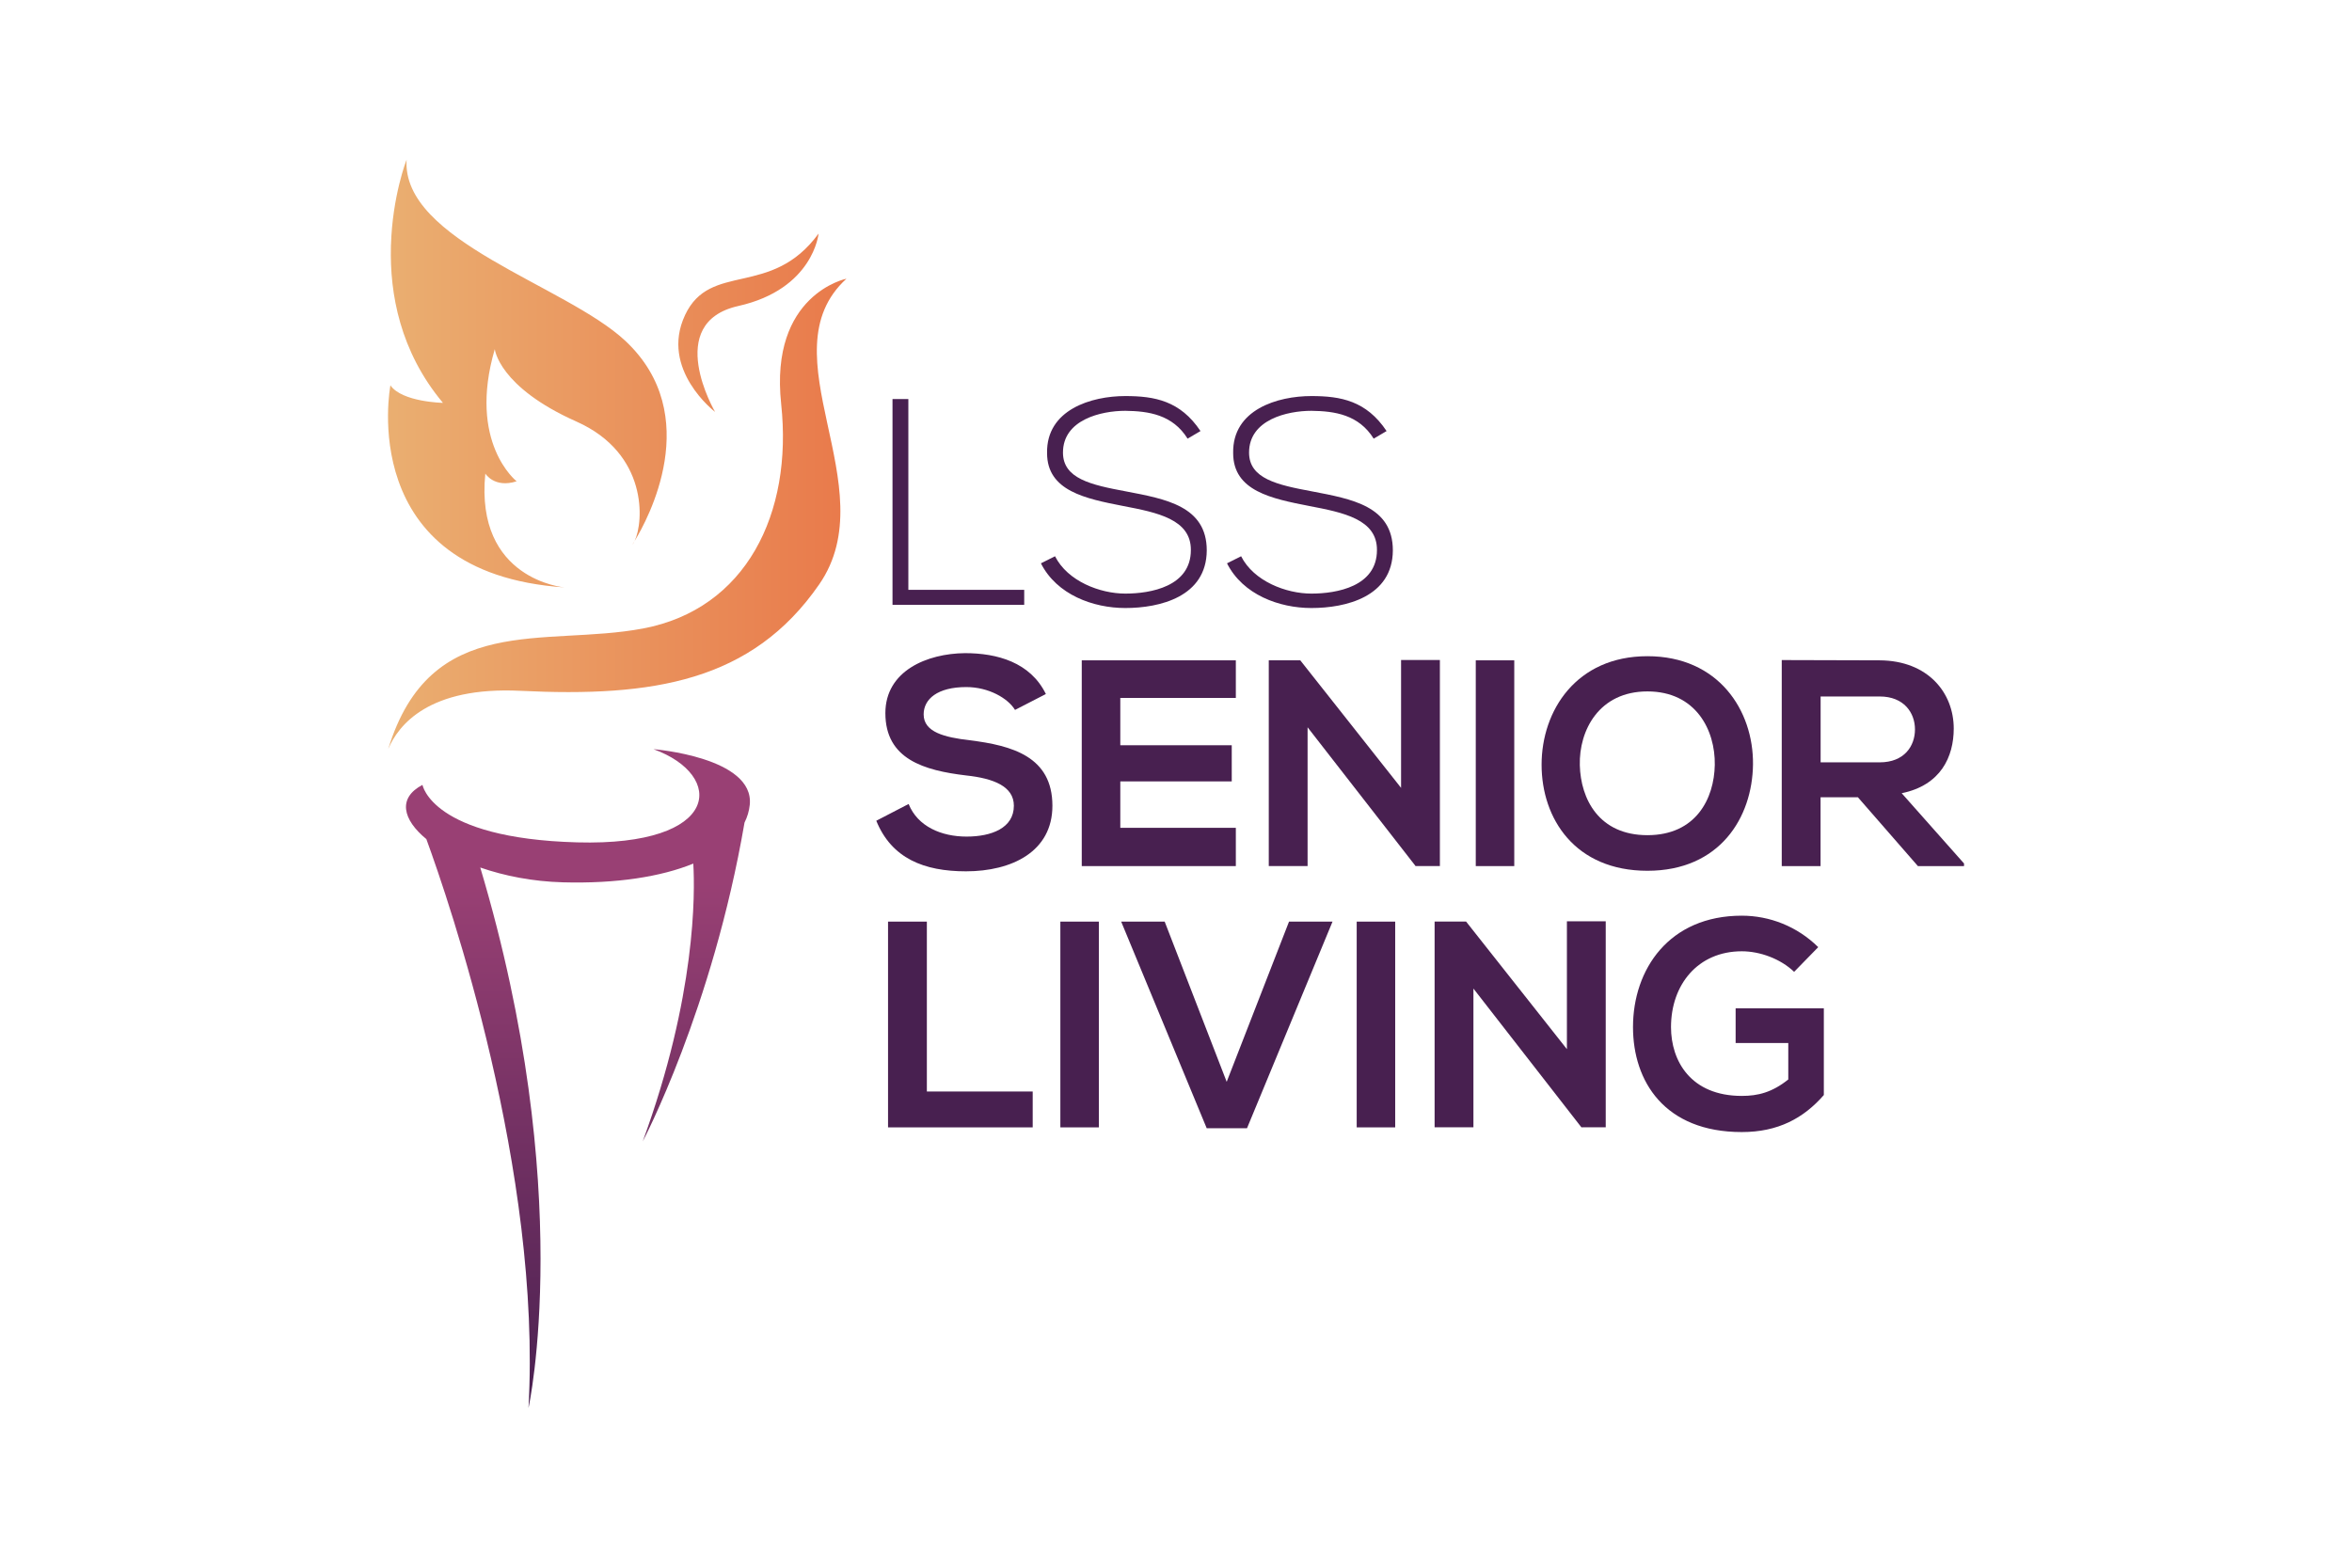
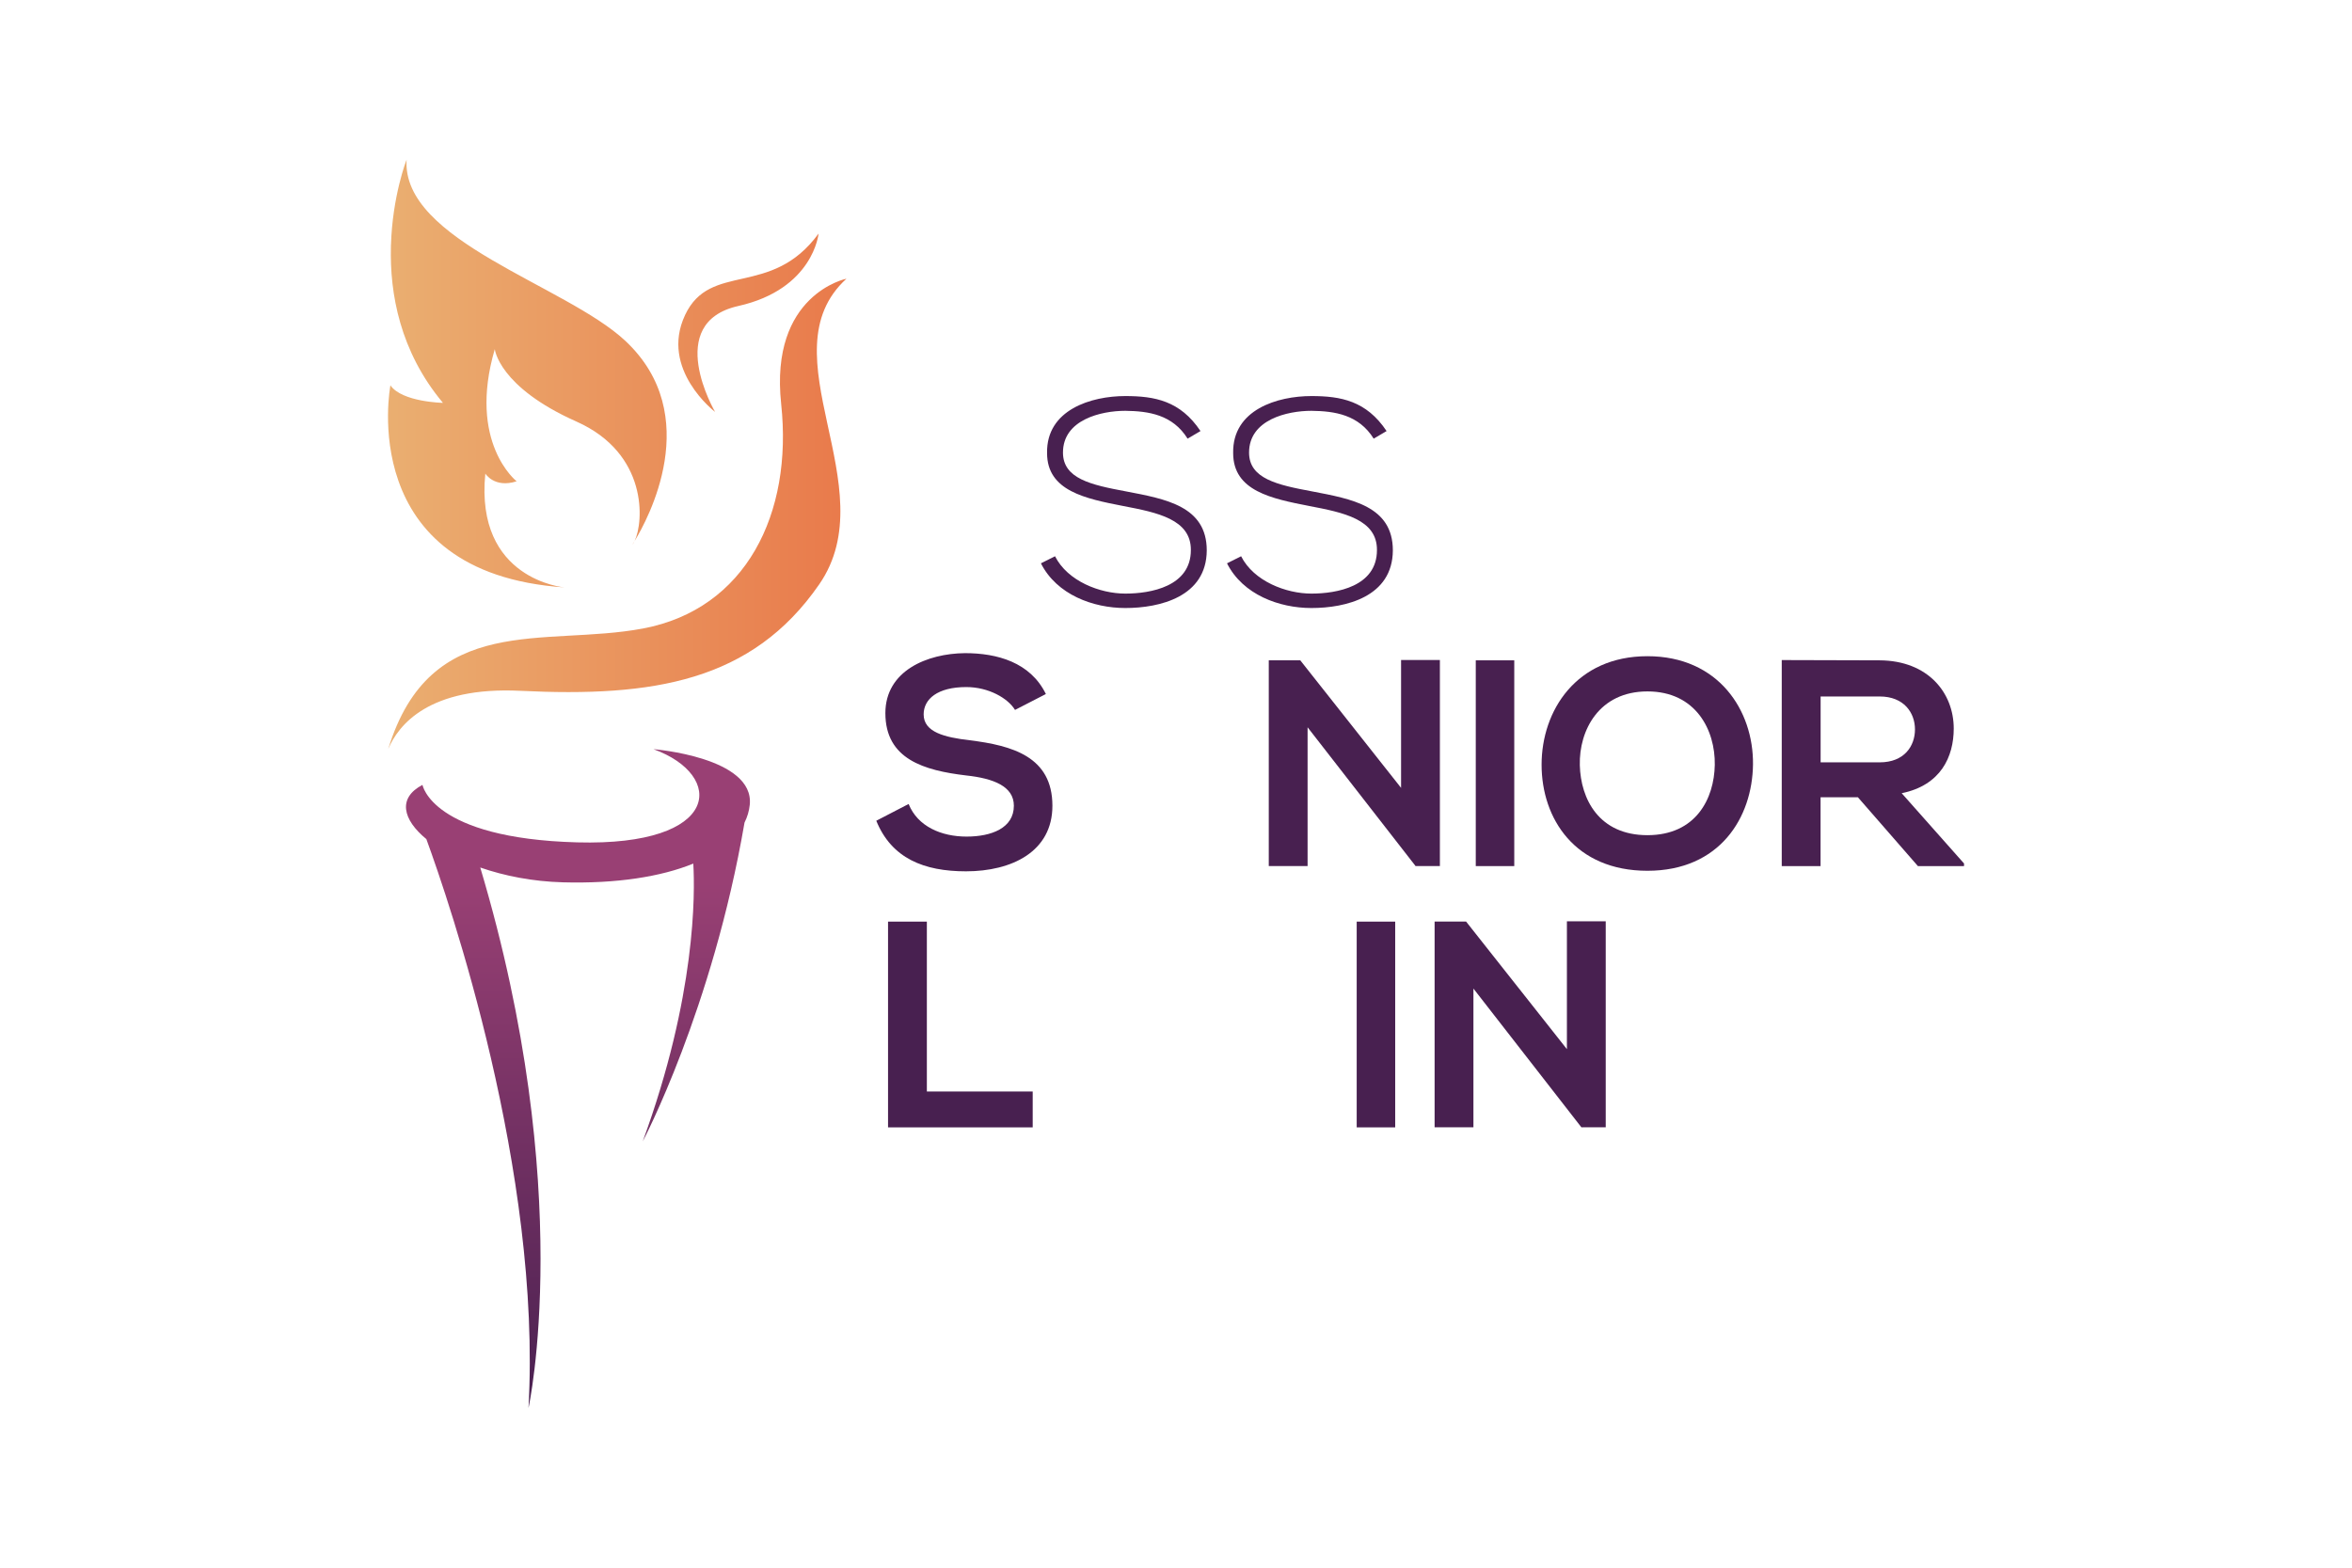
<svg xmlns="http://www.w3.org/2000/svg" id="Layer_1" viewBox="0 0 432 288">
  <defs>
    <style>.cls-1{fill:#482050;}.cls-2{fill:url(#RGB_Orange);}.cls-3{fill:url(#RGB_Purple);}</style>
    <linearGradient id="RGB_Purple" x1="106.15" y1="260.99" x2="106.15" y2="70.56" gradientUnits="userSpaceOnUse">
      <stop offset="0" stop-color="#482050" />
      <stop offset=".52" stop-color="#994074" />
      <stop offset=".96" stop-color="#994074" />
    </linearGradient>
    <linearGradient id="RGB_Orange" x1="70.73" y1="83.48" x2="156.9" y2="83.48" gradientUnits="userSpaceOnUse">
      <stop offset="0" stop-color="#eaaf71" />
      <stop offset=".98" stop-color="#e97a4b" />
    </linearGradient>
  </defs>
  <path class="cls-3" d="m105.96,154.75c-26.67-.74-28.36-10.56-28.36-10.56-4.59,2.4-3.66,6.37.71,9.96,4.19,11.46,21.2,61.08,18.76,104.51,0,0,8.85-39.99-8.86-99.29,4.41,1.53,9.6,2.57,15.18,2.72,9.88.27,18.04-1.03,23.95-3.44.32,5.41.52,24.28-9.29,51.04,0,0,12.8-24.23,18.7-58.58.52-1.03.84-2.12.96-3.25.91-8.76-17.68-10.23-17.68-10.23,13.17,4.76,12.6,17.87-14.06,17.12" />
  <path class="cls-2" d="m71.3,137.61,44.82-37.53c.14-.16.29-.39.43-.68-.27.45-.43.68-.43.68m27.36-25.86c2.17,20.17-6.48,37.68-25.37,41.24-18.09,3.41-39.04-3.21-46.81,22.15,1.89-4.47,7.53-11.52,24.28-10.7,24.32,1.19,42.53-1.68,54.89-19.56,12.36-17.88-10.09-42.35,5-56.15,0,0-14.16,2.84-11.99,23.01m-17.67-16.29c-4.66,9.96,5.53,17.75,5.53,17.75,0,0-9.57-16.35,4.25-19.45,13.82-3.1,14.76-13.31,14.76-13.31-8.7,11.93-19.88,5.04-24.54,15m-54.01-12.89v.32c-.22,8.54,1.64,19.21,9.56,28.67,0,0-7.53-.14-9.65-3.22,0,0-6.7,34.52,31.97,37.12,0,0-16.48-1.36-14.54-20.91,0,0,1.65,2.73,5.75,1.42,0,0-9.05-7.09-4.01-24.28,0,0,.7,6.94,14.99,13.3,13.19,5.87,12.38,18.43,10.69,21.95,2.35-3.85,12.92-23.1-1.71-36.78-10.93-10.22-41.1-18.36-40.17-33.28,0,0-2.6,6.6-2.87,15.7" />
-   <path class="cls-1" d="m166.84,73.31v35.05h21.28v2.75h-24.19v-37.8h2.92Z" />
  <path class="cls-1" d="m218.14,80.6c-2.75-4.43-7.18-5.08-11.45-5.13-4.43,0-11.45,1.62-11.45,7.67,0,4.81,5.18,5.94,11.56,7.13,7.29,1.4,14.85,2.7,14.85,10.85-.05,8.53-8.64,10.58-14.96,10.58-5.89,0-12.58-2.43-15.5-8.21l2.59-1.3c2.32,4.59,8.26,6.86,12.91,6.86s12.04-1.3,12.04-7.99c.05-5.67-6.21-6.91-12.42-8.1-6.91-1.35-13.99-2.75-13.99-9.72-.16-7.99,8.15-10.48,14.36-10.48,5.4,0,10.1.86,13.82,6.43l-2.38,1.4Z" />
  <path class="cls-1" d="m252.32,80.6c-2.75-4.43-7.18-5.08-11.45-5.13-4.43,0-11.45,1.62-11.45,7.67,0,4.81,5.18,5.94,11.56,7.13,7.29,1.4,14.85,2.7,14.85,10.85-.05,8.53-8.64,10.58-14.96,10.58-5.89,0-12.58-2.43-15.5-8.21l2.59-1.3c2.32,4.59,8.26,6.86,12.91,6.86s12.04-1.3,12.04-7.99c.05-5.67-6.21-6.91-12.42-8.1-6.91-1.35-13.99-2.75-13.99-9.72-.16-7.99,8.15-10.48,14.36-10.48,5.4,0,10.1.86,13.82,6.43l-2.38,1.4Z" />
-   <path class="cls-1" d="m186.44,130.43c-1.3-2.16-4.86-4.21-8.96-4.21-5.29,0-7.83,2.21-7.83,5.02,0,3.29,3.89,4.21,8.42,4.75,7.88.97,15.23,3.02,15.23,12.04,0,8.42-7.45,12.04-15.88,12.04-7.72,0-13.66-2.38-16.47-9.29l5.94-3.08c1.67,4.16,6.05,5.99,10.64,5.99s8.69-1.57,8.69-5.67c0-3.56-3.73-5.02-8.75-5.56-7.72-.92-14.85-2.97-14.85-11.45,0-7.78,7.67-10.96,14.63-11.02,5.89,0,11.99,1.67,14.85,7.51l-5.67,2.92Z" />
-   <path class="cls-1" d="m226.99,159.11h-28.3v-37.8h28.3v6.91h-21.22v8.69h20.47v6.64h-20.47v8.53h21.22v7.02Z" />
+   <path class="cls-1" d="m186.44,130.43c-1.3-2.16-4.86-4.21-8.96-4.21-5.29,0-7.83,2.21-7.83,5.02,0,3.29,3.89,4.21,8.42,4.75,7.88.97,15.23,3.02,15.23,12.04,0,8.42-7.45,12.04-15.88,12.04-7.72,0-13.66-2.38-16.47-9.29l5.94-3.08c1.67,4.16,6.05,5.99,10.64,5.99s8.69-1.57,8.69-5.67c0-3.56-3.73-5.02-8.75-5.56-7.72-.92-14.85-2.97-14.85-11.45,0-7.78,7.67-10.96,14.63-11.02,5.89,0,11.99,1.67,14.85,7.51l-5.67,2.92" />
  <path class="cls-1" d="m257.34,121.25h7.13v37.85h-4.43v.05l-19.87-25.54v25.49h-7.13v-37.8h5.78l18.52,23.44v-23.49Z" />
  <path class="cls-1" d="m271.06,159.11v-37.8h7.07v37.8h-7.07Z" />
  <path class="cls-1" d="m321.98,140.42c-.11,9.77-6.1,19.55-19.39,19.55s-19.44-9.56-19.44-19.49,6.37-19.93,19.44-19.93,19.49,9.99,19.39,19.87Zm-31.81.16c.16,6.21,3.51,12.85,12.42,12.85s12.26-6.7,12.37-12.91c.11-6.37-3.46-13.5-12.37-13.5s-12.58,7.18-12.42,13.55Z" />
  <path class="cls-1" d="m360.75,159.11h-8.48l-11.02-12.64h-6.86v12.64h-7.13v-37.85c5.99,0,11.99.05,17.98.05,8.91.05,13.61,5.99,13.61,12.53,0,5.18-2.38,10.42-9.56,11.88l11.45,12.91v.49Zm-26.35-31.16v12.1h10.85c4.54,0,6.48-3.02,6.48-6.05s-2-6.05-6.48-6.05h-10.85Z" />
  <path class="cls-1" d="m170.24,169.31v31.21h19.44v6.59h-26.57v-37.8h7.13Z" />
-   <path class="cls-1" d="m194.76,207.11v-37.8h7.07v37.8h-7.07Z" />
-   <path class="cls-1" d="m229.04,207.27h-7.4l-15.71-37.96h7.99l11.39,29.43,11.45-29.43h7.99l-15.71,37.96Z" />
  <path class="cls-1" d="m249.19,207.11v-37.8h7.07v37.8h-7.07Z" />
  <path class="cls-1" d="m287.8,169.25h7.13v37.85h-4.43v.05l-19.87-25.54v25.49h-7.13v-37.8h5.78l18.52,23.44v-23.49Z" />
-   <path class="cls-1" d="m329.54,178.54c-2.54-2.43-6.32-3.78-9.61-3.78-8.1,0-13.01,6.16-13.01,13.93,0,6.21,3.62,12.64,13.01,12.64,2.97,0,5.56-.65,8.53-3.02v-6.7h-9.67v-6.37h16.2v15.93c-3.73,4.27-8.42,6.8-15.07,6.8-14.2,0-19.98-9.34-19.98-19.28,0-10.64,6.64-20.47,19.98-20.47,5.08,0,10.15,1.94,14.04,5.78l-4.43,4.54Z" />
</svg>